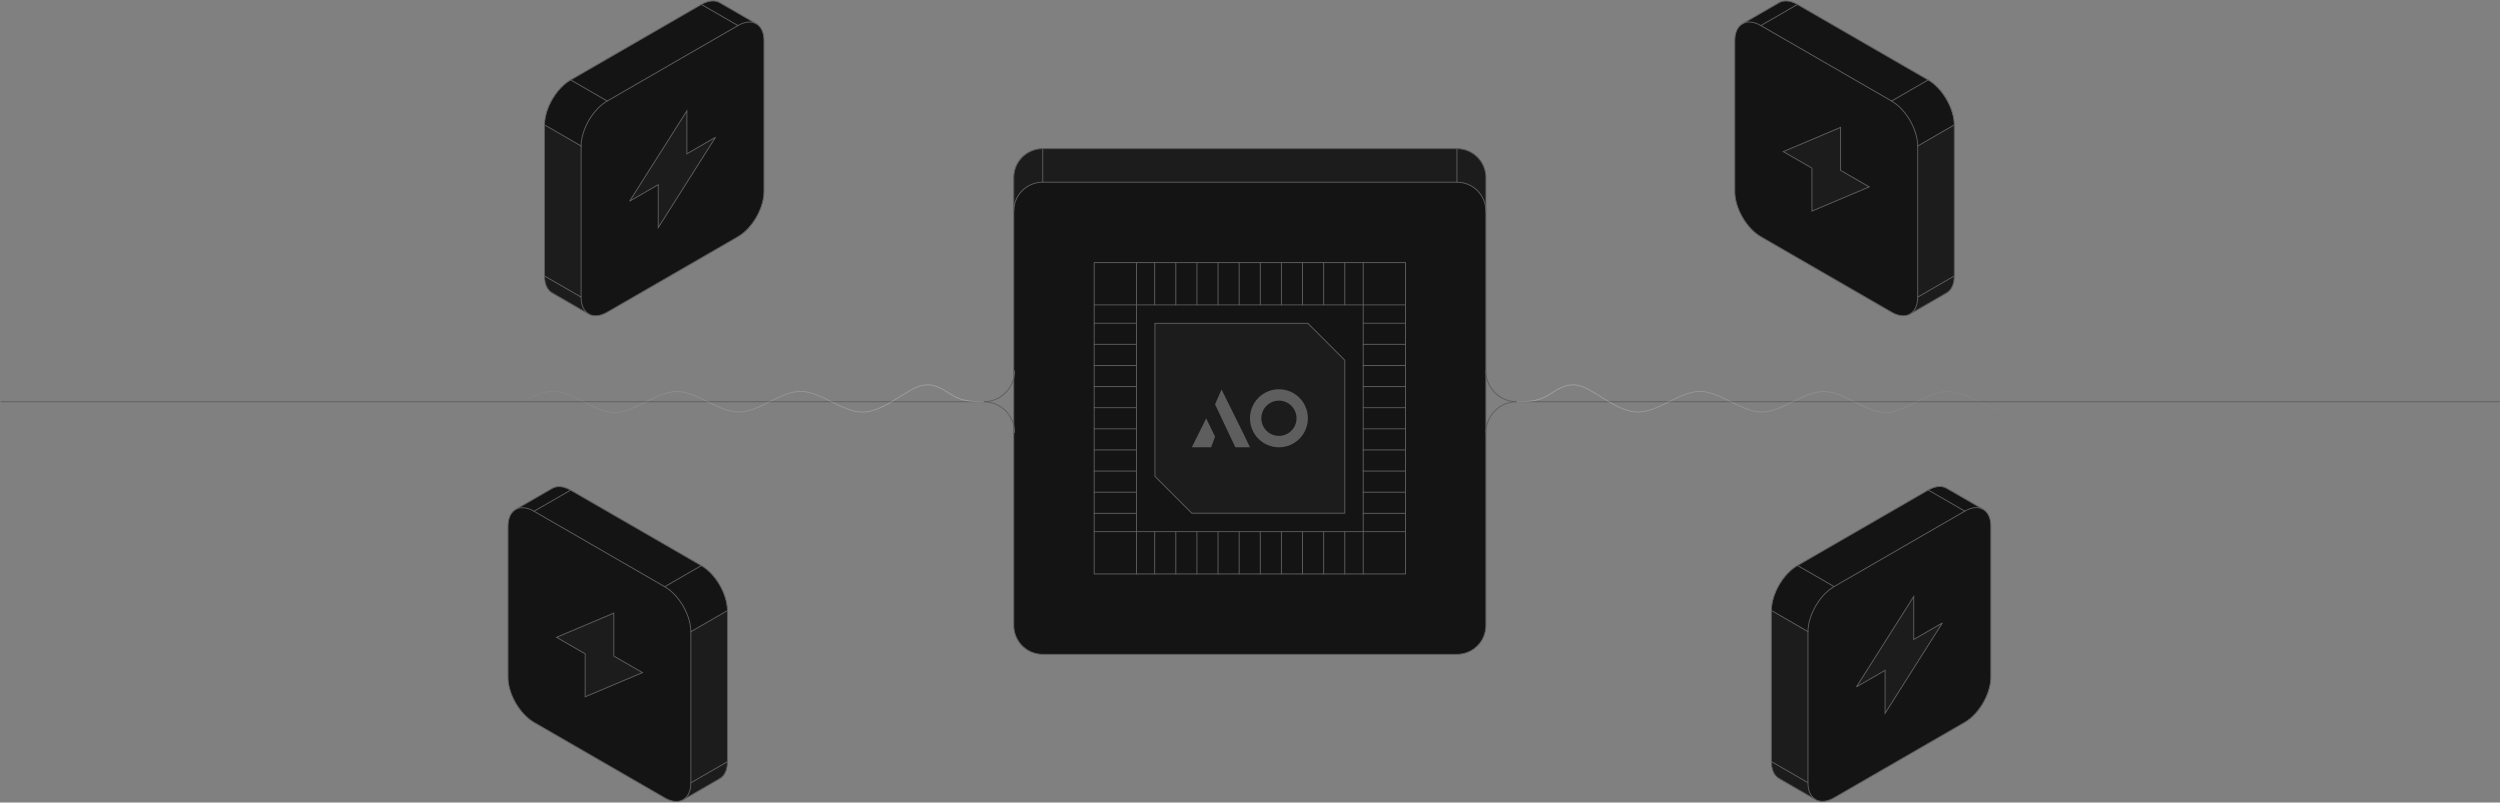
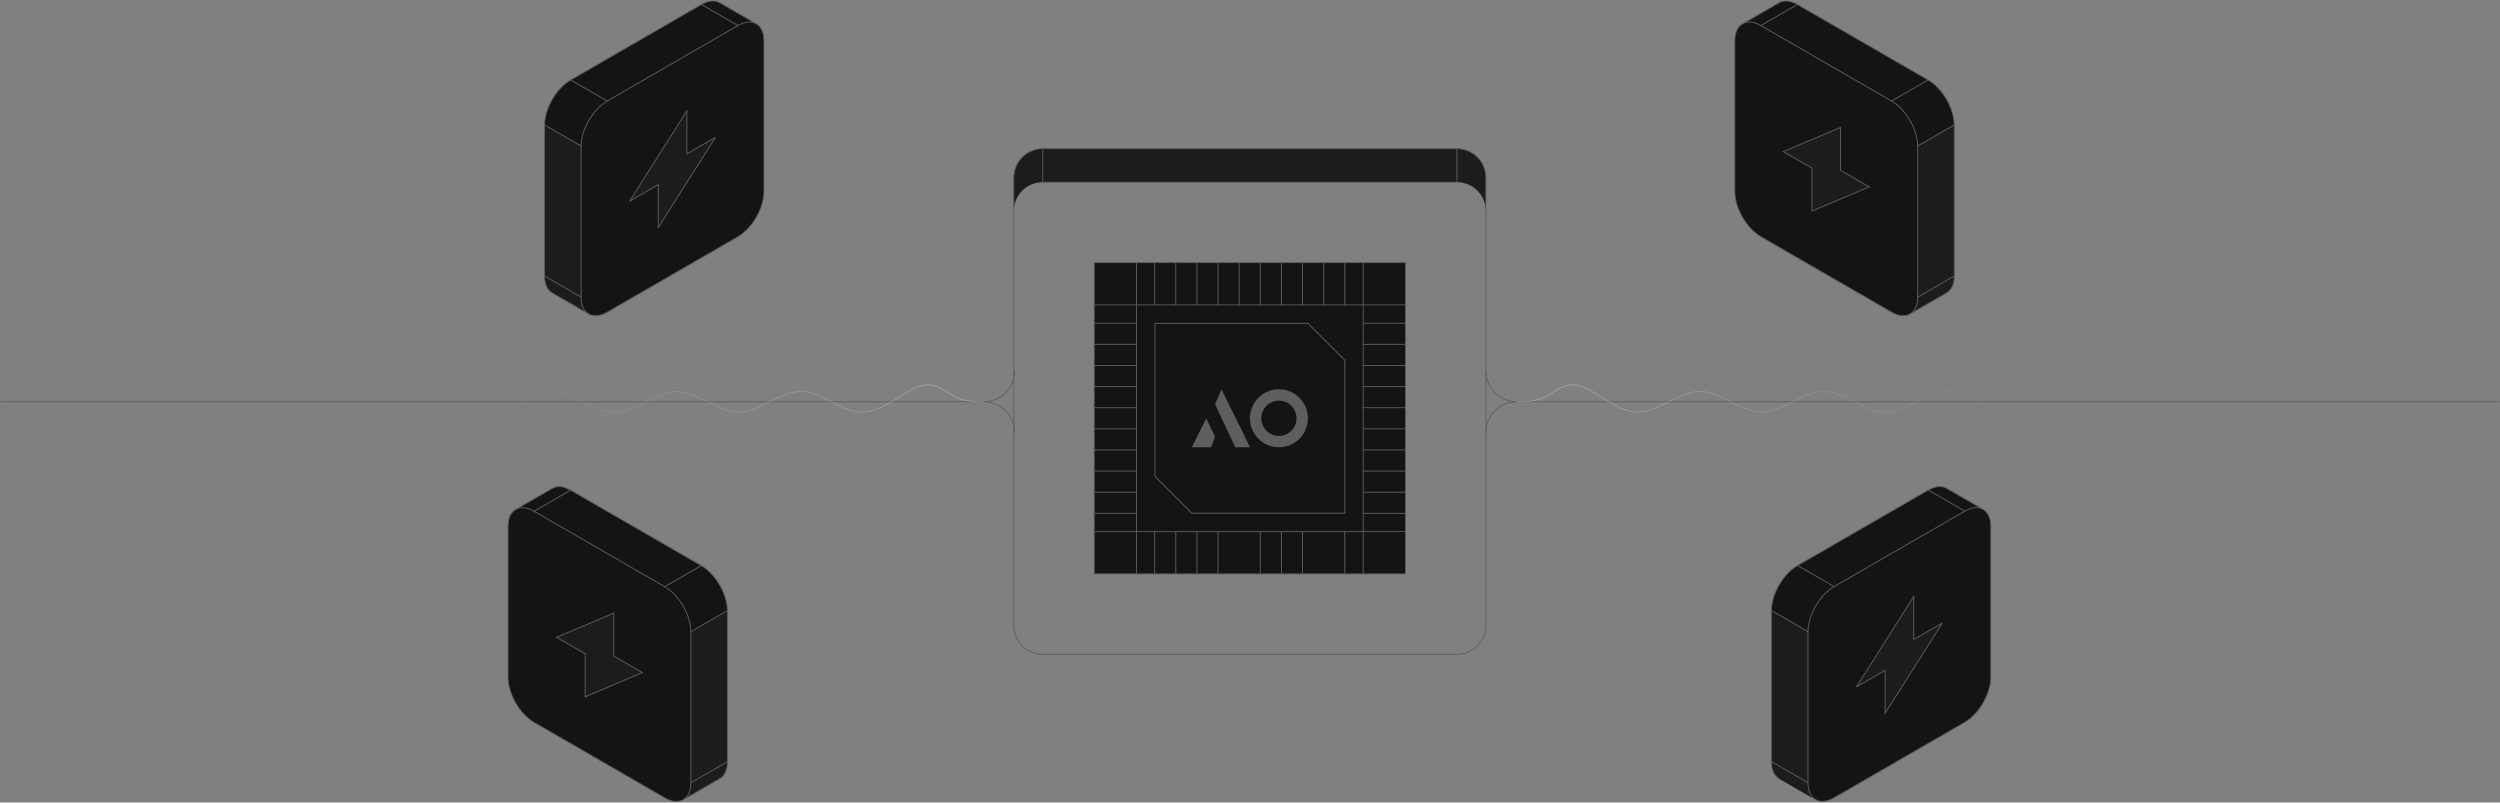
<svg xmlns="http://www.w3.org/2000/svg" width="2732" height="877" viewBox="0 0 2732 877" fill="none">
  <rect x="0" y="0" width="2732" height="877" fill="#808080" stroke="none" />
-   <path d="M1592.15 162.454C1609.68 162.454 1623.8 176.572 1623.8 194.109V683.405C1623.8 700.941 1609.68 715.059 1592.15 715.059H1139.51C1121.97 715.059 1107.85 700.941 1107.85 683.405V194.109C1107.85 176.572 1121.97 162.454 1139.51 162.454H1592.15Z" fill="#141414" />
  <path d="M1139.5 162.454C1121.97 162.454 1107.85 176.569 1107.85 194.106V230.764C1107.85 213.228 1121.97 199.106 1139.5 199.106H1592.14C1609.68 199.106 1623.8 213.228 1623.8 230.764V194.106C1623.8 176.569 1609.68 162.454 1592.14 162.454H1139.5Z" fill="#1C1C1C" />
  <path d="M1592.15 162.454C1609.68 162.454 1623.8 176.572 1623.8 194.109V683.405C1623.8 700.941 1609.68 715.059 1592.15 715.059H1139.51C1121.97 715.059 1107.85 700.941 1107.85 683.405V194.109C1107.85 176.572 1121.97 162.454 1139.51 162.454" stroke="#5E5E5E" stroke-linecap="round" stroke-linejoin="round" />
  <path d="M1592.15 162.454H1139.51V199.107H1592.15V162.454Z" stroke="#5E5E5E" stroke-linecap="round" stroke-linejoin="round" />
-   <path d="M1592.15 199.106C1609.69 199.106 1623.8 213.224 1623.8 230.761M1107.85 230.761C1107.85 213.224 1121.97 199.106 1139.51 199.106" stroke="#5E5E5E" stroke-linecap="round" stroke-linejoin="round" />
  <path d="M1262.1 353.345V520.518L1302.4 560.817H1469.56V393.645L1429.27 353.345H1262.1Z" fill="#1C1C1C" />
-   <path d="M1195.72 286.972V627.19H1535.95V286.972H1195.72ZM1241.94 333.194H1489.72V580.968H1241.94V333.194Z" fill="#141414" />
+   <path d="M1195.72 286.972V627.19H1535.95V286.972H1195.72ZM1241.94 333.194H1489.72V580.968V333.194Z" fill="#141414" />
  <path d="M1261.84 286.972V333.198" stroke="#5E5E5E" stroke-linecap="round" stroke-linejoin="round" />
  <path d="M1284.92 286.972V333.198" stroke="#5E5E5E" stroke-linecap="round" stroke-linejoin="round" />
  <path d="M1308 286.972V333.199" stroke="#5E5E5E" stroke-linecap="round" stroke-linejoin="round" />
  <path d="M1331.08 286.972V333.198" stroke="#5E5E5E" stroke-linecap="round" stroke-linejoin="round" />
  <path d="M1354.16 286.972V333.198" stroke="#5E5E5E" stroke-linecap="round" stroke-linejoin="round" />
  <path d="M1377.24 286.972V333.198" stroke="#5E5E5E" stroke-linecap="round" stroke-linejoin="round" />
  <path d="M1400.33 286.972V333.198" stroke="#5E5E5E" stroke-linecap="round" stroke-linejoin="round" />
  <path d="M1423.4 286.972V333.198" stroke="#5E5E5E" stroke-linecap="round" stroke-linejoin="round" />
  <path d="M1446.49 286.972V333.198" stroke="#5E5E5E" stroke-linecap="round" stroke-linejoin="round" />
  <path d="M1469.56 286.972V333.198" stroke="#5E5E5E" stroke-linecap="round" stroke-linejoin="round" />
  <path d="M1261.84 580.967V627.194" stroke="#5E5E5E" stroke-linecap="round" stroke-linejoin="round" />
  <path d="M1284.92 580.967V627.194" stroke="#5E5E5E" stroke-linecap="round" stroke-linejoin="round" />
  <path d="M1308 580.967V627.193" stroke="#5E5E5E" stroke-linecap="round" stroke-linejoin="round" />
  <path d="M1331.08 580.967V627.194" stroke="#5E5E5E" stroke-linecap="round" stroke-linejoin="round" />
-   <path d="M1354.16 580.967V627.194" stroke="#5E5E5E" stroke-linecap="round" stroke-linejoin="round" />
  <path d="M1377.24 580.967V627.194" stroke="#5E5E5E" stroke-linecap="round" stroke-linejoin="round" />
  <path d="M1400.33 580.967V627.194" stroke="#5E5E5E" stroke-linecap="round" stroke-linejoin="round" />
  <path d="M1423.4 580.967V627.194" stroke="#5E5E5E" stroke-linecap="round" stroke-linejoin="round" />
-   <path d="M1446.49 580.967V627.194" stroke="#5E5E5E" stroke-linecap="round" stroke-linejoin="round" />
  <path d="M1469.56 580.967V627.194" stroke="#5E5E5E" stroke-linecap="round" stroke-linejoin="round" />
  <path d="M1535.95 286.972H1195.72V627.195H1535.95V286.972Z" stroke="#5E5E5E" stroke-linecap="round" stroke-linejoin="round" />
  <path d="M1489.72 333.197H1241.94V580.967H1489.72V333.197Z" stroke="#5E5E5E" stroke-linecap="round" stroke-linejoin="round" />
  <path d="M1429.27 353.345H1262.1V520.518L1302.39 560.817H1469.57V393.645L1429.27 353.345Z" stroke="#5E5E5E" stroke-linecap="round" stroke-linejoin="round" />
  <path d="M1241.95 286.972V333.198H1195.72" stroke="#5E5E5E" stroke-linecap="round" stroke-linejoin="round" />
  <path d="M1489.72 627.194V580.967H1535.94" stroke="#5E5E5E" stroke-linecap="round" stroke-linejoin="round" />
  <path d="M1489.72 286.972V333.198H1535.94" stroke="#5E5E5E" stroke-linecap="round" stroke-linejoin="round" />
  <path d="M1241.95 627.194V580.967H1195.72" stroke="#5E5E5E" stroke-linecap="round" stroke-linejoin="round" />
  <path d="M1535.81 353.22H1489.58" stroke="#5E5E5E" stroke-linecap="round" stroke-linejoin="round" />
  <path d="M1535.81 376.301H1489.58" stroke="#5E5E5E" stroke-linecap="round" stroke-linejoin="round" />
  <path d="M1535.81 399.381H1489.58" stroke="#5E5E5E" stroke-linecap="round" stroke-linejoin="round" />
  <path d="M1535.81 422.461H1489.58" stroke="#5E5E5E" stroke-linecap="round" stroke-linejoin="round" />
  <path d="M1535.81 445.544H1489.58" stroke="#5E5E5E" stroke-linecap="round" stroke-linejoin="round" />
  <path d="M1535.81 468.624H1489.58" stroke="#5E5E5E" stroke-linecap="round" stroke-linejoin="round" />
  <path d="M1535.81 491.707H1489.58" stroke="#5E5E5E" stroke-linecap="round" stroke-linejoin="round" />
  <path d="M1535.81 514.786H1489.58" stroke="#5E5E5E" stroke-linecap="round" stroke-linejoin="round" />
  <path d="M1535.81 537.866H1489.58" stroke="#5E5E5E" stroke-linecap="round" stroke-linejoin="round" />
  <path d="M1535.81 560.946H1489.58" stroke="#5E5E5E" stroke-linecap="round" stroke-linejoin="round" />
  <path d="M1241.82 353.22H1195.59" stroke="#5E5E5E" stroke-linecap="round" stroke-linejoin="round" />
  <path d="M1241.82 376.3H1195.59" stroke="#5E5E5E" stroke-linecap="round" stroke-linejoin="round" />
  <path d="M1241.82 399.381H1195.59" stroke="#5E5E5E" stroke-linecap="round" stroke-linejoin="round" />
  <path d="M1241.82 422.461H1195.59" stroke="#5E5E5E" stroke-linecap="round" stroke-linejoin="round" />
  <path d="M1241.82 445.544H1195.59" stroke="#5E5E5E" stroke-linecap="round" stroke-linejoin="round" />
  <path d="M1241.82 468.625H1195.59" stroke="#5E5E5E" stroke-linecap="round" stroke-linejoin="round" />
  <path d="M1241.82 491.707H1195.59" stroke="#5E5E5E" stroke-linecap="round" stroke-linejoin="round" />
  <path d="M1241.82 514.786H1195.59" stroke="#5E5E5E" stroke-linecap="round" stroke-linejoin="round" />
  <path d="M1241.82 537.866H1195.59" stroke="#5E5E5E" stroke-linecap="round" stroke-linejoin="round" />
  <path d="M1241.82 560.946H1195.59" stroke="#5E5E5E" stroke-linecap="round" stroke-linejoin="round" />
  <path d="M1302.4 488.799H1323.51L1327.81 477.123L1318.12 457.23L1302.4 488.799Z" fill="#5E5E5E" />
  <path d="M1358.39 473.016L1334.91 425.663L1327.81 441.88L1349.99 488.8H1365.97L1358.39 473.016Z" fill="#5E5E5E" />
  <path fill-rule="evenodd" clip-rule="evenodd" d="M1397.62 488.8C1415.09 488.8 1429.26 474.6 1429.26 457.083C1429.26 439.567 1415.09 425.367 1397.62 425.367C1380.14 425.367 1365.97 439.567 1365.97 457.083C1365.97 474.6 1380.14 488.8 1397.62 488.8ZM1397.62 476.351C1408.23 476.351 1416.84 467.724 1416.84 457.083C1416.84 446.442 1408.23 437.816 1397.62 437.816C1387 437.816 1378.39 446.442 1378.39 457.083C1378.39 467.724 1387 476.351 1397.62 476.351Z" fill="#5E5E5E" />
  <path d="M1952.26 1.109C1951.74 1.082 1951.22 1.082 1950.72 1.109C1948.29 1.237 1946.07 1.877 1944.13 3.003L1904.22 26.043C1904.22 26.043 1904.22 26.071 1904.13 26.08L1903.2 26.724C1898.63 29.913 1895.82 35.994 1895.8 44.459V44.551V209.385V209.519C1895.89 227.7 1908.62 249.751 1924.33 258.824L2042.06 326.799L2067.08 341.248C2074.49 345.521 2081.21 346.12 2086.28 343.714L2085.91 344.029L2087.25 343.256C2087.25 343.256 2087.25 343.256 2087.25 343.228L2090.03 341.626L2118.01 325.465L2127.21 320.15C2132.35 317.182 2135.55 310.789 2135.55 301.68V136.55C2135.46 129.85 2133.73 122.634 2130.74 115.738C2125.61 103.979 2116.89 93.09 2107.02 87.389L1964.26 4.969L1964.17 4.923C1959.88 2.462 1955.81 1.216 1952.17 1.083L1952.26 1.109Z" fill="#141414" />
  <path d="M2135.56 136.52L2095.66 159.555V324.679L2135.56 301.649V136.553C2135.56 136.553 2135.56 136.529 2135.56 136.52ZM2095.66 324.679C2095.66 334.819 2091.69 341.59 2085.45 344.037C2085.73 343.927 2086.01 343.844 2086.28 343.717L2085.91 344.032L2087.24 343.26V343.232L2090.02 341.629L2118.01 325.467L2127.21 320.154C2132.35 317.185 2135.55 310.793 2135.55 301.684L2095.66 324.679ZM2067.11 341.165V341.285C2073.01 344.681 2078.47 345.699 2083.01 344.753C2078.46 345.672 2072.97 344.578 2067.06 341.166L2067.11 341.165Z" fill="#1C1C1C" />
  <path d="M1964.32 4.896C1956.42 0.334 1949.27 -0.083 1944.1 2.921" stroke="#5E5E5E" stroke-linecap="round" stroke-linejoin="round" />
  <path d="M2107.07 87.316C2122.77 96.377 2135.5 118.32 2135.62 136.477L2095.65 159.554" stroke="#5E5E5E" stroke-linecap="round" stroke-linejoin="round" />
  <path d="M2127.25 320.09C2132.42 317.105 2135.62 310.712 2135.62 301.604" stroke="#5E5E5E" stroke-linecap="round" stroke-linejoin="round" />
  <path d="M1895.8 44.46C1895.8 26.252 1908.58 18.871 1924.35 27.974" stroke="#5E5E5E" stroke-linecap="round" stroke-linejoin="round" />
  <path d="M1895.8 209.294C1895.8 227.501 1908.58 249.641 1924.35 258.746" stroke="#5E5E5E" stroke-linecap="round" stroke-linejoin="round" />
  <path d="M2095.65 159.844C2095.65 141.637 2082.87 119.496 2067.1 110.392" stroke="#5E5E5E" stroke-linecap="round" stroke-linejoin="round" />
  <path d="M2095.65 324.682C2095.65 342.89 2082.87 350.27 2067.1 341.167" stroke="#5E5E5E" stroke-linecap="round" stroke-linejoin="round" />
  <path d="M2095.65 159.553V324.681L2135.62 301.603V136.475" stroke="#5E5E5E" stroke-linejoin="round" />
  <path d="M2067.1 341.166L1924.32 258.728" stroke="#5E5E5E" stroke-linejoin="round" />
  <path d="M1895.8 209.428V44.327" stroke="#5E5E5E" stroke-linejoin="round" />
  <path d="M1964.24 4.852L1924.27 27.929L2067.1 110.394L2107.08 87.317L1964.24 4.852Z" stroke="#5E5E5E" stroke-linejoin="round" />
  <path d="M1944.09 2.917L1903.67 26.254" stroke="#5E5E5E" stroke-linejoin="round" />
  <path d="M2127.31 320.059L2087.4 343.097" stroke="#5E5E5E" stroke-linecap="round" stroke-linejoin="round" />
  <path d="M2119.12 531.752C2119.65 531.724 2120.16 531.724 2120.67 531.752C2123.1 531.879 2125.32 532.519 2127.26 533.645L2167.16 556.685C2167.16 556.685 2167.16 556.713 2167.26 556.722L2168.19 557.366C2172.76 560.555 2175.57 566.636 2175.59 575.101V575.193V740.027V740.161C2175.5 758.342 2162.77 780.393 2147.06 789.466L2029.33 857.441L2004.3 871.89C1996.9 876.163 1990.18 876.762 1985.11 874.356L1985.48 874.671L1984.14 873.899C1984.14 873.899 1984.14 873.898 1984.14 873.87L1981.36 872.268L1953.37 856.107L1944.17 850.793C1939.03 847.824 1935.83 841.431 1935.83 832.322V667.192C1935.93 660.492 1937.66 653.276 1940.65 646.38C1945.77 634.621 1954.49 623.732 1964.37 618.031L2107.13 535.612L2107.22 535.565C2111.51 533.104 2115.57 531.859 2119.22 531.725L2119.12 531.752Z" fill="#141414" />
  <path d="M1935.84 667.162L1975.74 690.197V855.321L1935.84 832.291V667.195C1935.84 667.195 1935.84 667.171 1935.84 667.162ZM1975.74 855.321C1975.74 865.462 1979.71 872.232 1985.95 874.679C1985.67 874.569 1985.38 874.486 1985.12 874.36L1985.49 874.674L1984.15 873.902V873.874L1981.37 872.272L1953.39 856.11L1944.19 850.796C1939.05 847.827 1935.85 841.435 1935.85 832.326L1975.74 855.321ZM2004.29 871.807V871.927C1998.38 875.323 1992.93 876.342 1988.38 875.395C1992.94 876.314 1998.43 875.22 2004.33 871.808L2004.29 871.807Z" fill="#1C1C1C" />
  <path d="M2107.07 535.538C2114.97 530.977 2122.12 530.559 2127.29 533.563" stroke="#5E5E5E" stroke-linecap="round" stroke-linejoin="round" />
  <path d="M1964.31 617.959C1948.62 627.019 1935.89 648.962 1935.77 667.119L1975.74 690.196" stroke="#5E5E5E" stroke-linecap="round" stroke-linejoin="round" />
  <path d="M1944.14 850.732C1938.97 847.747 1935.77 841.355 1935.77 832.246" stroke="#5E5E5E" stroke-linecap="round" stroke-linejoin="round" />
  <path d="M2175.59 575.103C2175.59 556.895 2162.81 549.514 2147.04 558.617" stroke="#5E5E5E" stroke-linecap="round" stroke-linejoin="round" />
  <path d="M2175.59 739.936C2175.59 758.143 2162.81 780.283 2147.04 789.388" stroke="#5E5E5E" stroke-linecap="round" stroke-linejoin="round" />
  <path d="M1975.73 690.489C1975.73 672.282 1988.52 650.141 2004.29 641.037" stroke="#5E5E5E" stroke-linecap="round" stroke-linejoin="round" />
  <path d="M1975.74 855.324C1975.74 873.532 1988.52 880.912 2004.29 871.809" stroke="#5E5E5E" stroke-linecap="round" stroke-linejoin="round" />
  <path d="M1975.74 690.195V855.323L1935.77 832.246V667.118" stroke="#5E5E5E" stroke-linejoin="round" />
  <path d="M2004.28 871.808L2147.07 789.37" stroke="#5E5E5E" stroke-linejoin="round" />
  <path d="M2175.59 740.07V574.969" stroke="#5E5E5E" stroke-linejoin="round" />
  <path d="M2107.15 535.494L2147.12 558.571L2004.28 641.036L1964.31 617.959L2107.15 535.494Z" stroke="#5E5E5E" stroke-linejoin="round" />
  <path d="M2127.29 533.559L2167.72 556.896" stroke="#5E5E5E" stroke-linejoin="round" />
-   <path d="M1944.08 850.701L1983.98 873.739" stroke="#5E5E5E" stroke-linecap="round" stroke-linejoin="round" />
  <path d="M2011.38 139.205L1948.77 165.664L1980.08 183.736V230.689L2042.68 204.23L2011.38 186.158V139.205Z" fill="#1C1C1C" stroke="#5E5E5E" />
  <path d="M2091.32 651.864L2028.72 750.613L2060.02 732.541V779.494L2122.62 680.745L2091.32 698.817V651.864Z" fill="#1C1C1C" stroke="#5E5E5E" />
  <path d="M778.42 1.109C778.946 1.082 779.459 1.082 779.966 1.109C782.396 1.237 784.615 1.877 786.553 3.003L826.461 26.043C826.461 26.043 826.461 26.071 826.553 26.08L827.484 26.724C832.054 29.913 834.867 35.994 834.887 44.459V44.551V209.385V209.519C834.795 227.7 822.069 249.751 806.356 258.824L688.624 326.799L663.6 341.248C656.198 345.521 649.478 346.12 644.405 343.714L644.773 344.029L643.439 343.256C643.439 343.256 643.439 343.256 643.439 343.228L640.658 341.626L612.672 325.465L603.47 320.15C598.33 317.182 595.132 310.789 595.132 301.68V136.55C595.224 129.85 596.954 122.634 599.948 115.738C605.07 103.979 613.79 93.09 623.665 87.389L766.424 4.969L766.516 4.923C770.805 2.462 774.871 1.216 778.517 1.083L778.42 1.109Z" fill="#141414" />
  <path d="M595.137 136.52L635.036 159.555V324.679L595.137 301.649V136.553C595.138 136.553 595.137 136.529 595.137 136.52ZM635.036 324.679C635.035 334.819 639.008 341.59 645.245 344.037C644.968 343.927 644.681 343.844 644.413 343.717L644.783 344.032L643.451 343.26V343.232L640.67 341.629L612.684 325.467L603.483 320.154C598.342 317.185 595.142 310.793 595.142 301.684L635.036 324.679ZM663.585 341.165V341.285C657.679 344.681 652.223 345.699 647.681 344.753C652.235 345.672 657.723 344.578 663.63 341.166L663.585 341.165Z" fill="#1C1C1C" />
  <path d="M766.365 4.896C774.267 0.334 781.418 -0.083 786.587 2.921" stroke="#5E5E5E" stroke-linecap="round" stroke-linejoin="round" />
  <path d="M623.611 87.316C607.919 96.377 595.184 118.32 595.062 136.477L635.035 159.554" stroke="#5E5E5E" stroke-linecap="round" stroke-linejoin="round" />
  <path d="M603.432 320.09C598.263 317.105 595.062 310.712 595.062 301.604" stroke="#5E5E5E" stroke-linecap="round" stroke-linejoin="round" />
  <path d="M834.887 44.46C834.888 26.252 822.107 18.871 806.338 27.974" stroke="#5E5E5E" stroke-linecap="round" stroke-linejoin="round" />
  <path d="M834.887 209.294C834.888 227.501 822.106 249.641 806.338 258.746" stroke="#5E5E5E" stroke-linecap="round" stroke-linejoin="round" />
  <path d="M635.031 159.844C635.03 141.637 647.813 119.496 663.582 110.392" stroke="#5E5E5E" stroke-linecap="round" stroke-linejoin="round" />
  <path d="M635.033 324.682C635.032 342.89 647.814 350.27 663.582 341.167" stroke="#5E5E5E" stroke-linecap="round" stroke-linejoin="round" />
  <path d="M635.035 159.553V324.681L595.062 301.603V136.475" stroke="#5E5E5E" stroke-linejoin="round" />
  <path d="M663.58 341.166L806.368 258.728" stroke="#5E5E5E" stroke-linejoin="round" />
  <path d="M834.887 209.428V44.327" stroke="#5E5E5E" stroke-linejoin="round" />
  <path d="M766.445 4.852L806.415 27.929L663.58 110.394L623.607 87.317L766.445 4.852Z" stroke="#5E5E5E" stroke-linejoin="round" />
  <path d="M786.591 2.917L827.012 26.254" stroke="#5E5E5E" stroke-linejoin="round" />
  <path d="M603.374 320.059L643.279 343.097" stroke="#5E5E5E" stroke-linecap="round" stroke-linejoin="round" />
  <path d="M611.656 531.796C611.13 531.769 610.617 531.769 610.11 531.796C607.68 531.924 605.461 532.564 603.523 533.69L563.616 556.73C563.616 556.73 563.615 556.758 563.523 556.767L562.592 557.41C558.022 560.6 555.21 566.681 555.189 575.146V575.238V740.072V740.206C555.282 758.387 568.007 780.438 583.72 789.51L701.452 857.486L726.476 871.935C733.878 876.208 740.598 876.808 745.671 874.401L745.303 874.716L746.637 873.943C746.637 873.943 746.637 873.943 746.637 873.915L749.418 872.313L777.404 856.151L786.608 850.837C791.749 847.869 794.946 841.476 794.946 832.367V667.237C794.854 660.537 793.122 653.321 790.128 646.425C785.006 634.667 776.286 623.777 766.411 618.076L623.652 535.656L623.562 535.61C619.273 533.149 615.205 531.904 611.559 531.77L611.656 531.796Z" fill="#141414" />
  <path d="M794.872 667.28L754.974 690.315V855.44L794.872 832.41V667.314C794.871 667.314 794.872 667.29 794.872 667.28ZM754.974 855.44C754.975 865.58 751.001 872.35 744.765 874.798C745.042 874.688 745.329 874.605 745.596 874.478L745.227 874.793L746.559 874.021V873.993L749.34 872.39L777.325 856.228L786.527 850.915C791.667 847.946 794.868 841.553 794.868 832.445L754.974 855.44ZM726.425 871.926V872.046C732.331 875.441 737.786 876.46 742.329 875.514C737.774 876.433 732.286 875.339 726.38 871.927L726.425 871.926Z" fill="#1C1C1C" />
  <path d="M623.635 535.657C615.734 531.095 608.583 530.678 603.414 533.682" stroke="#5E5E5E" stroke-linecap="round" stroke-linejoin="round" />
  <path d="M766.389 618.077C782.081 627.138 794.816 649.081 794.938 667.237L754.965 690.314" stroke="#5E5E5E" stroke-linecap="round" stroke-linejoin="round" />
  <path d="M786.568 850.85C791.737 847.866 794.938 841.473 794.938 832.364" stroke="#5E5E5E" stroke-linecap="round" stroke-linejoin="round" />
  <path d="M555.114 575.221C555.113 557.013 567.895 549.632 583.663 558.735" stroke="#5E5E5E" stroke-linecap="round" stroke-linejoin="round" />
  <path d="M555.113 740.054C555.112 758.261 567.894 780.402 583.662 789.506" stroke="#5E5E5E" stroke-linecap="round" stroke-linejoin="round" />
  <path d="M754.969 690.605C754.97 672.398 742.187 650.257 726.418 641.153" stroke="#5E5E5E" stroke-linecap="round" stroke-linejoin="round" />
  <path d="M754.967 855.44C754.968 873.648 742.186 881.029 726.418 871.925" stroke="#5E5E5E" stroke-linecap="round" stroke-linejoin="round" />
  <path d="M754.965 690.313V855.441L794.938 832.364V667.236" stroke="#5E5E5E" stroke-linejoin="round" />
  <path d="M726.42 871.927L583.632 789.488" stroke="#5E5E5E" stroke-linejoin="round" />
  <path d="M555.114 740.188V575.087" stroke="#5E5E5E" stroke-linejoin="round" />
  <path d="M623.546 535.613L583.575 558.69L726.411 641.155L766.383 618.078L623.546 535.613Z" stroke="#5E5E5E" stroke-linejoin="round" />
  <path d="M603.409 533.677L562.988 557.015" stroke="#5E5E5E" stroke-linejoin="round" />
  <path d="M786.626 850.82L746.721 873.858" stroke="#5E5E5E" stroke-linecap="round" stroke-linejoin="round" />
  <path d="M750.618 121.132L688.013 219.881L719.315 201.808V248.761L781.919 150.013L750.618 168.085V121.132Z" fill="#1C1C1C" stroke="#5E5E5E" />
  <path d="M670.762 669.98L608.157 696.439L639.46 714.512V761.465L702.065 735.005L670.762 716.933V669.98Z" fill="#1C1C1C" stroke="#5E5E5E" />
  <path d="M1108.76 405.189C1108.76 423.926 1093.67 439.01 1074.94 439.01" stroke="#5E5E5E" stroke-linecap="round" stroke-linejoin="round" />
  <path d="M1108.76 472.83C1108.76 454.094 1093.67 439.01 1074.94 439.01" stroke="#5E5E5E" stroke-linecap="round" stroke-linejoin="round" />
  <path d="M1.353 439.01H1074.94" stroke="#5E5E5E" stroke-linecap="round" stroke-linejoin="round" />
  <path d="M1074.93 439.008C1064.61 439.008 1054.29 439.008 1043.53 433.413C1032.77 427.818 1021.41 416.461 1004.5 422.096C987.591 427.732 965.043 450.279 942.494 450.28C919.944 450.28 897.399 427.735 874.853 427.734C852.307 427.732 829.76 450.279 807.21 450.279C784.661 450.279 762.116 427.735 739.412 427.891C716.709 428.047 694.475 450.279 672.439 450.792C650.402 451.305 626.833 427.735 604.287 427.733C581.741 427.732 559.192 450.279 536.642 450.279C526.689 450.279 516.395 445.854 506.443 439.008" stroke="url(#paint0_linear_2_9394)" stroke-opacity="0.3" stroke-linecap="round" stroke-linejoin="round" />
  <path d="M1623.77 405.189C1623.77 423.926 1638.86 439.01 1657.59 439.01" stroke="#5E5E5E" stroke-linecap="round" stroke-linejoin="round" />
  <path d="M1623.77 472.83C1623.77 454.094 1638.86 439.01 1657.59 439.01" stroke="#5E5E5E" stroke-linecap="round" stroke-linejoin="round" />
  <path d="M2731.18 439.012H1657.6" stroke="#5E5E5E" stroke-linecap="round" stroke-linejoin="round" />
  <path d="M1657.6 439.011C1667.92 439.011 1678.25 439.011 1689.01 433.416C1699.77 427.82 1711.12 416.463 1728.03 422.099C1744.94 427.734 1767.49 450.282 1790.04 450.282C1812.59 450.283 1835.13 427.737 1857.68 427.736C1880.23 427.735 1902.77 450.282 1925.32 450.282C1947.87 450.281 1970.42 427.737 1993.12 427.894C2015.83 428.05 2038.06 450.282 2060.1 450.795C2082.13 451.308 2105.7 427.737 2128.25 427.736C2150.79 427.734 2173.34 450.282 2195.89 450.282C2205.85 450.282 2216.14 445.856 2226.09 439.011" stroke="url(#paint1_linear_2_9394)" stroke-opacity="0.3" stroke-linecap="round" stroke-linejoin="round" />
  <defs>
    <linearGradient id="paint0_linear_2_9394" x1="505.751" y1="435.69" x2="1074.93" y2="435.69" gradientUnits="userSpaceOnUse">
      <stop stop-color="white" stop-opacity="0" />
      <stop offset="1" stop-color="white" stop-opacity="0.899" />
    </linearGradient>
    <linearGradient id="paint1_linear_2_9394" x1="2226.78" y1="435.692" x2="1657.6" y2="435.692" gradientUnits="userSpaceOnUse">
      <stop stop-color="white" stop-opacity="0" />
      <stop offset="1" stop-color="white" stop-opacity="0.899" />
    </linearGradient>
  </defs>
</svg>